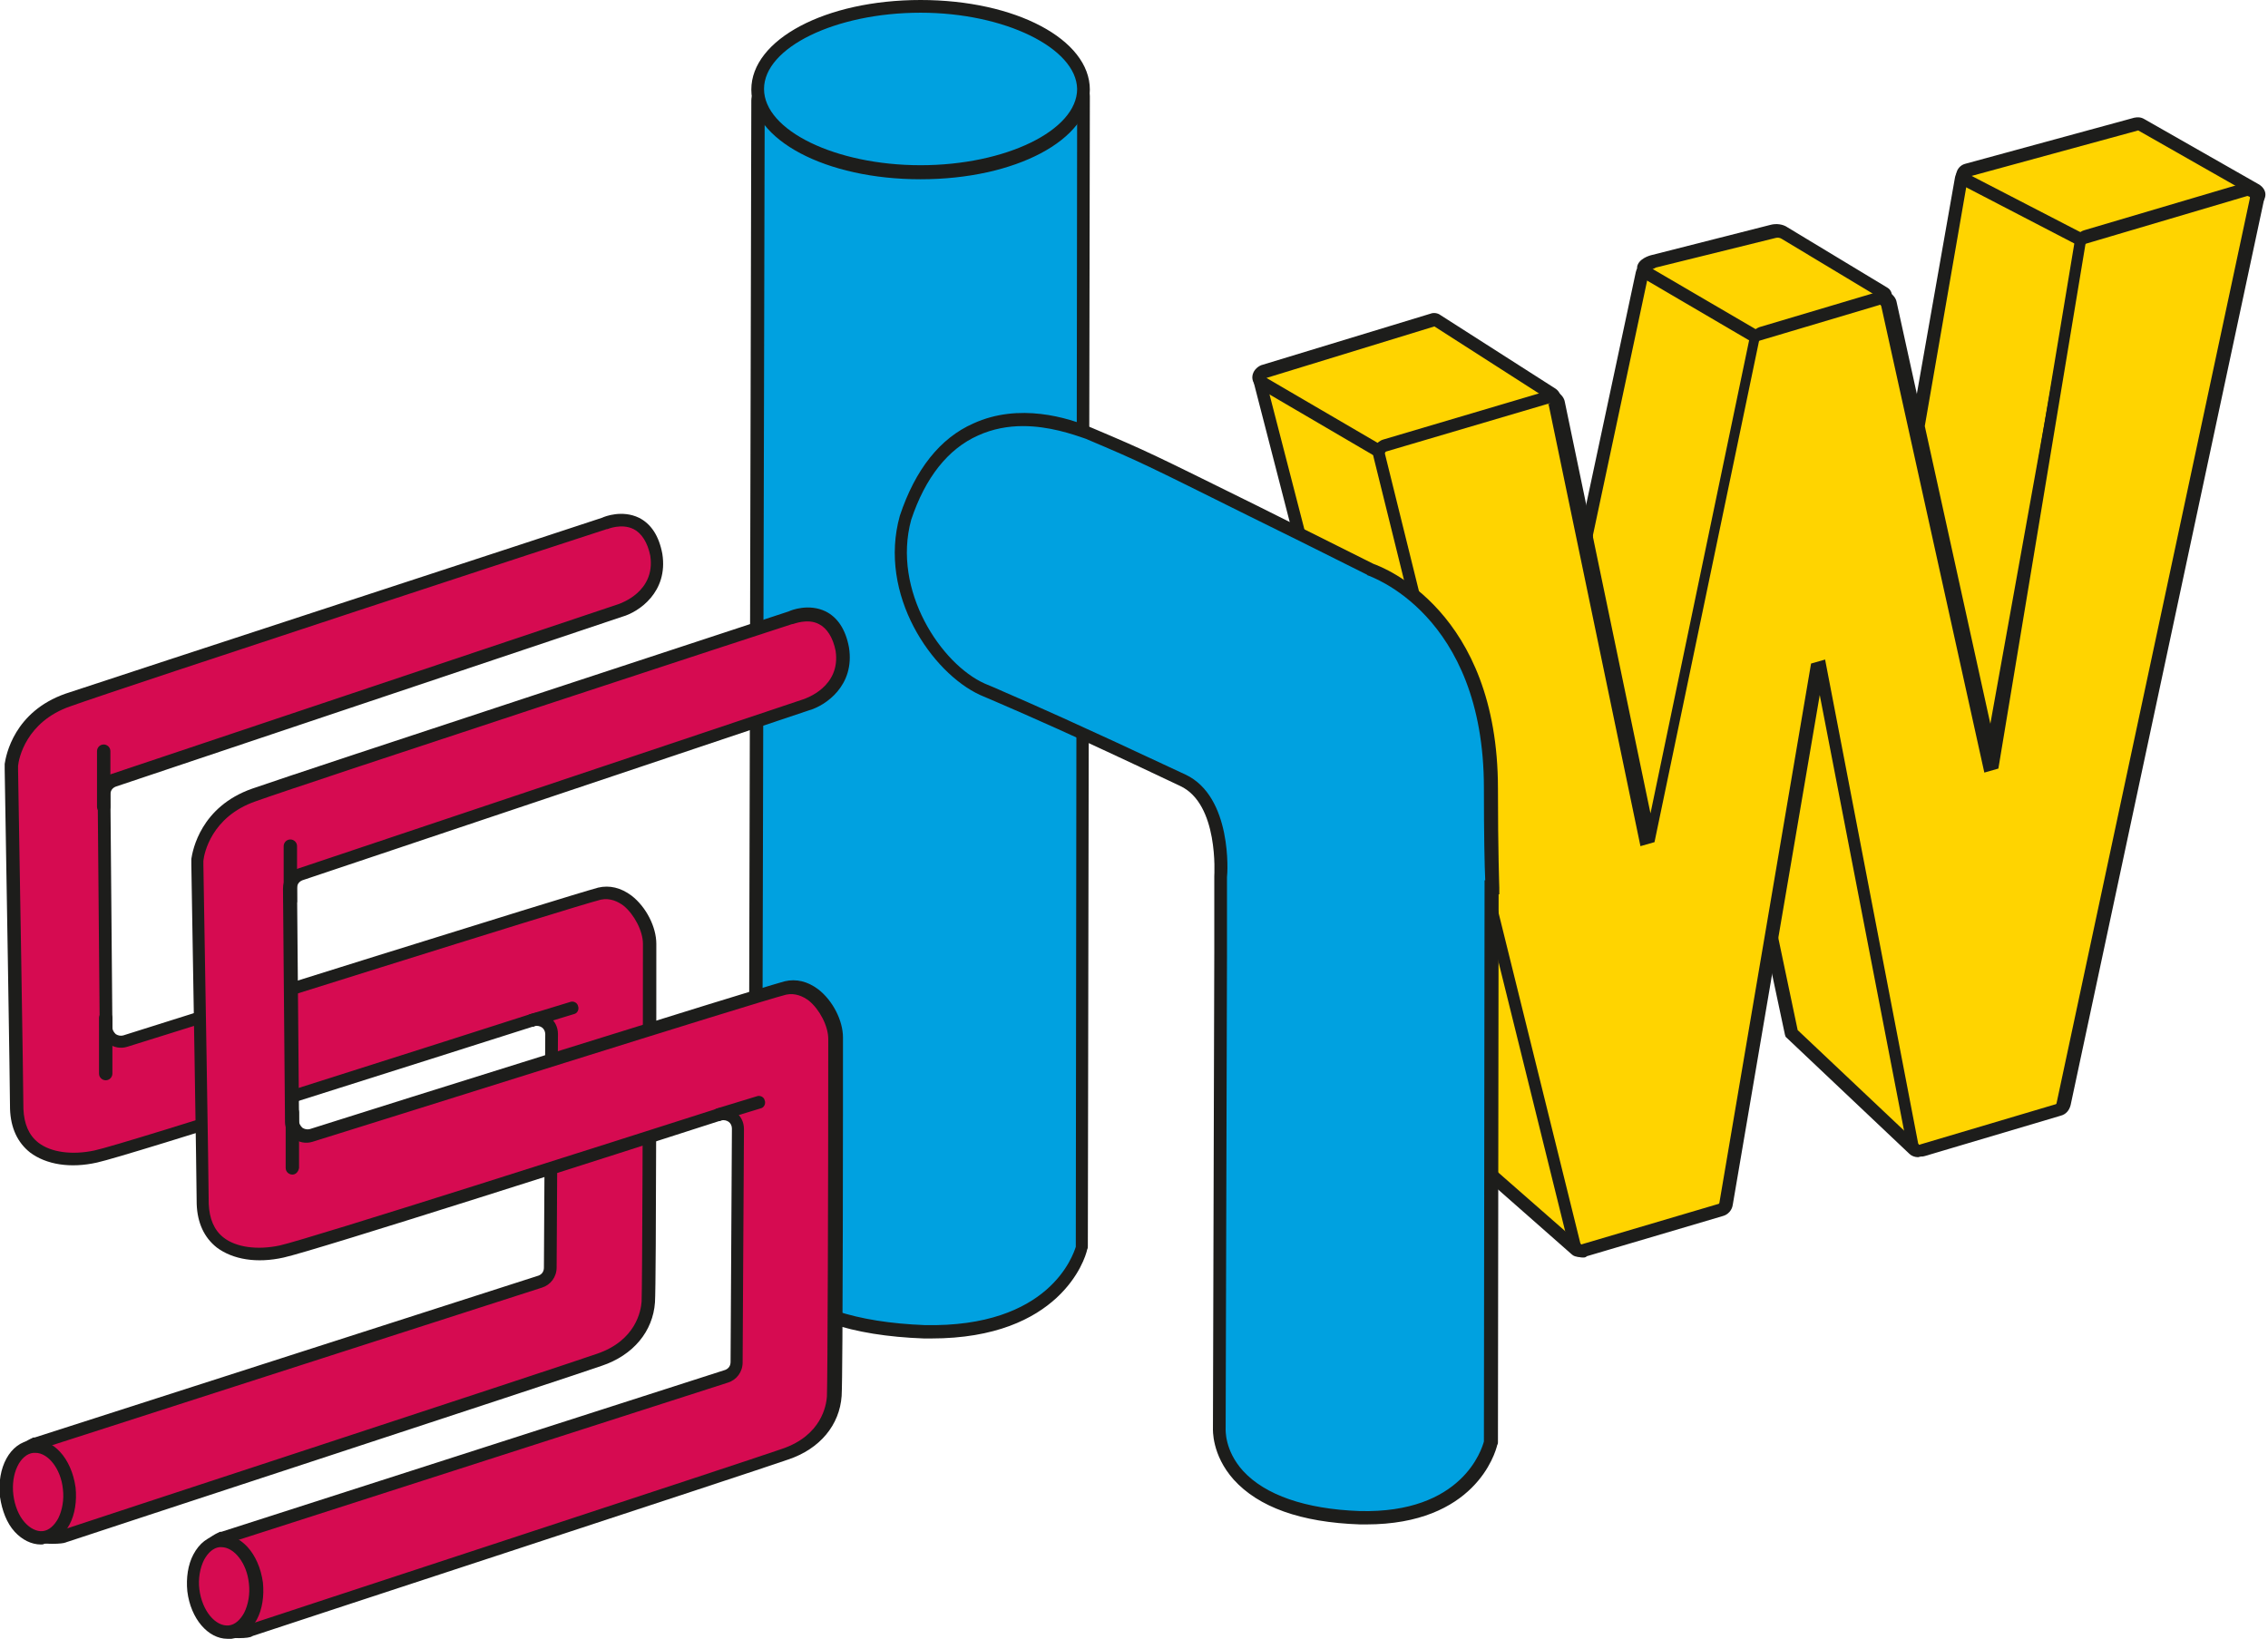
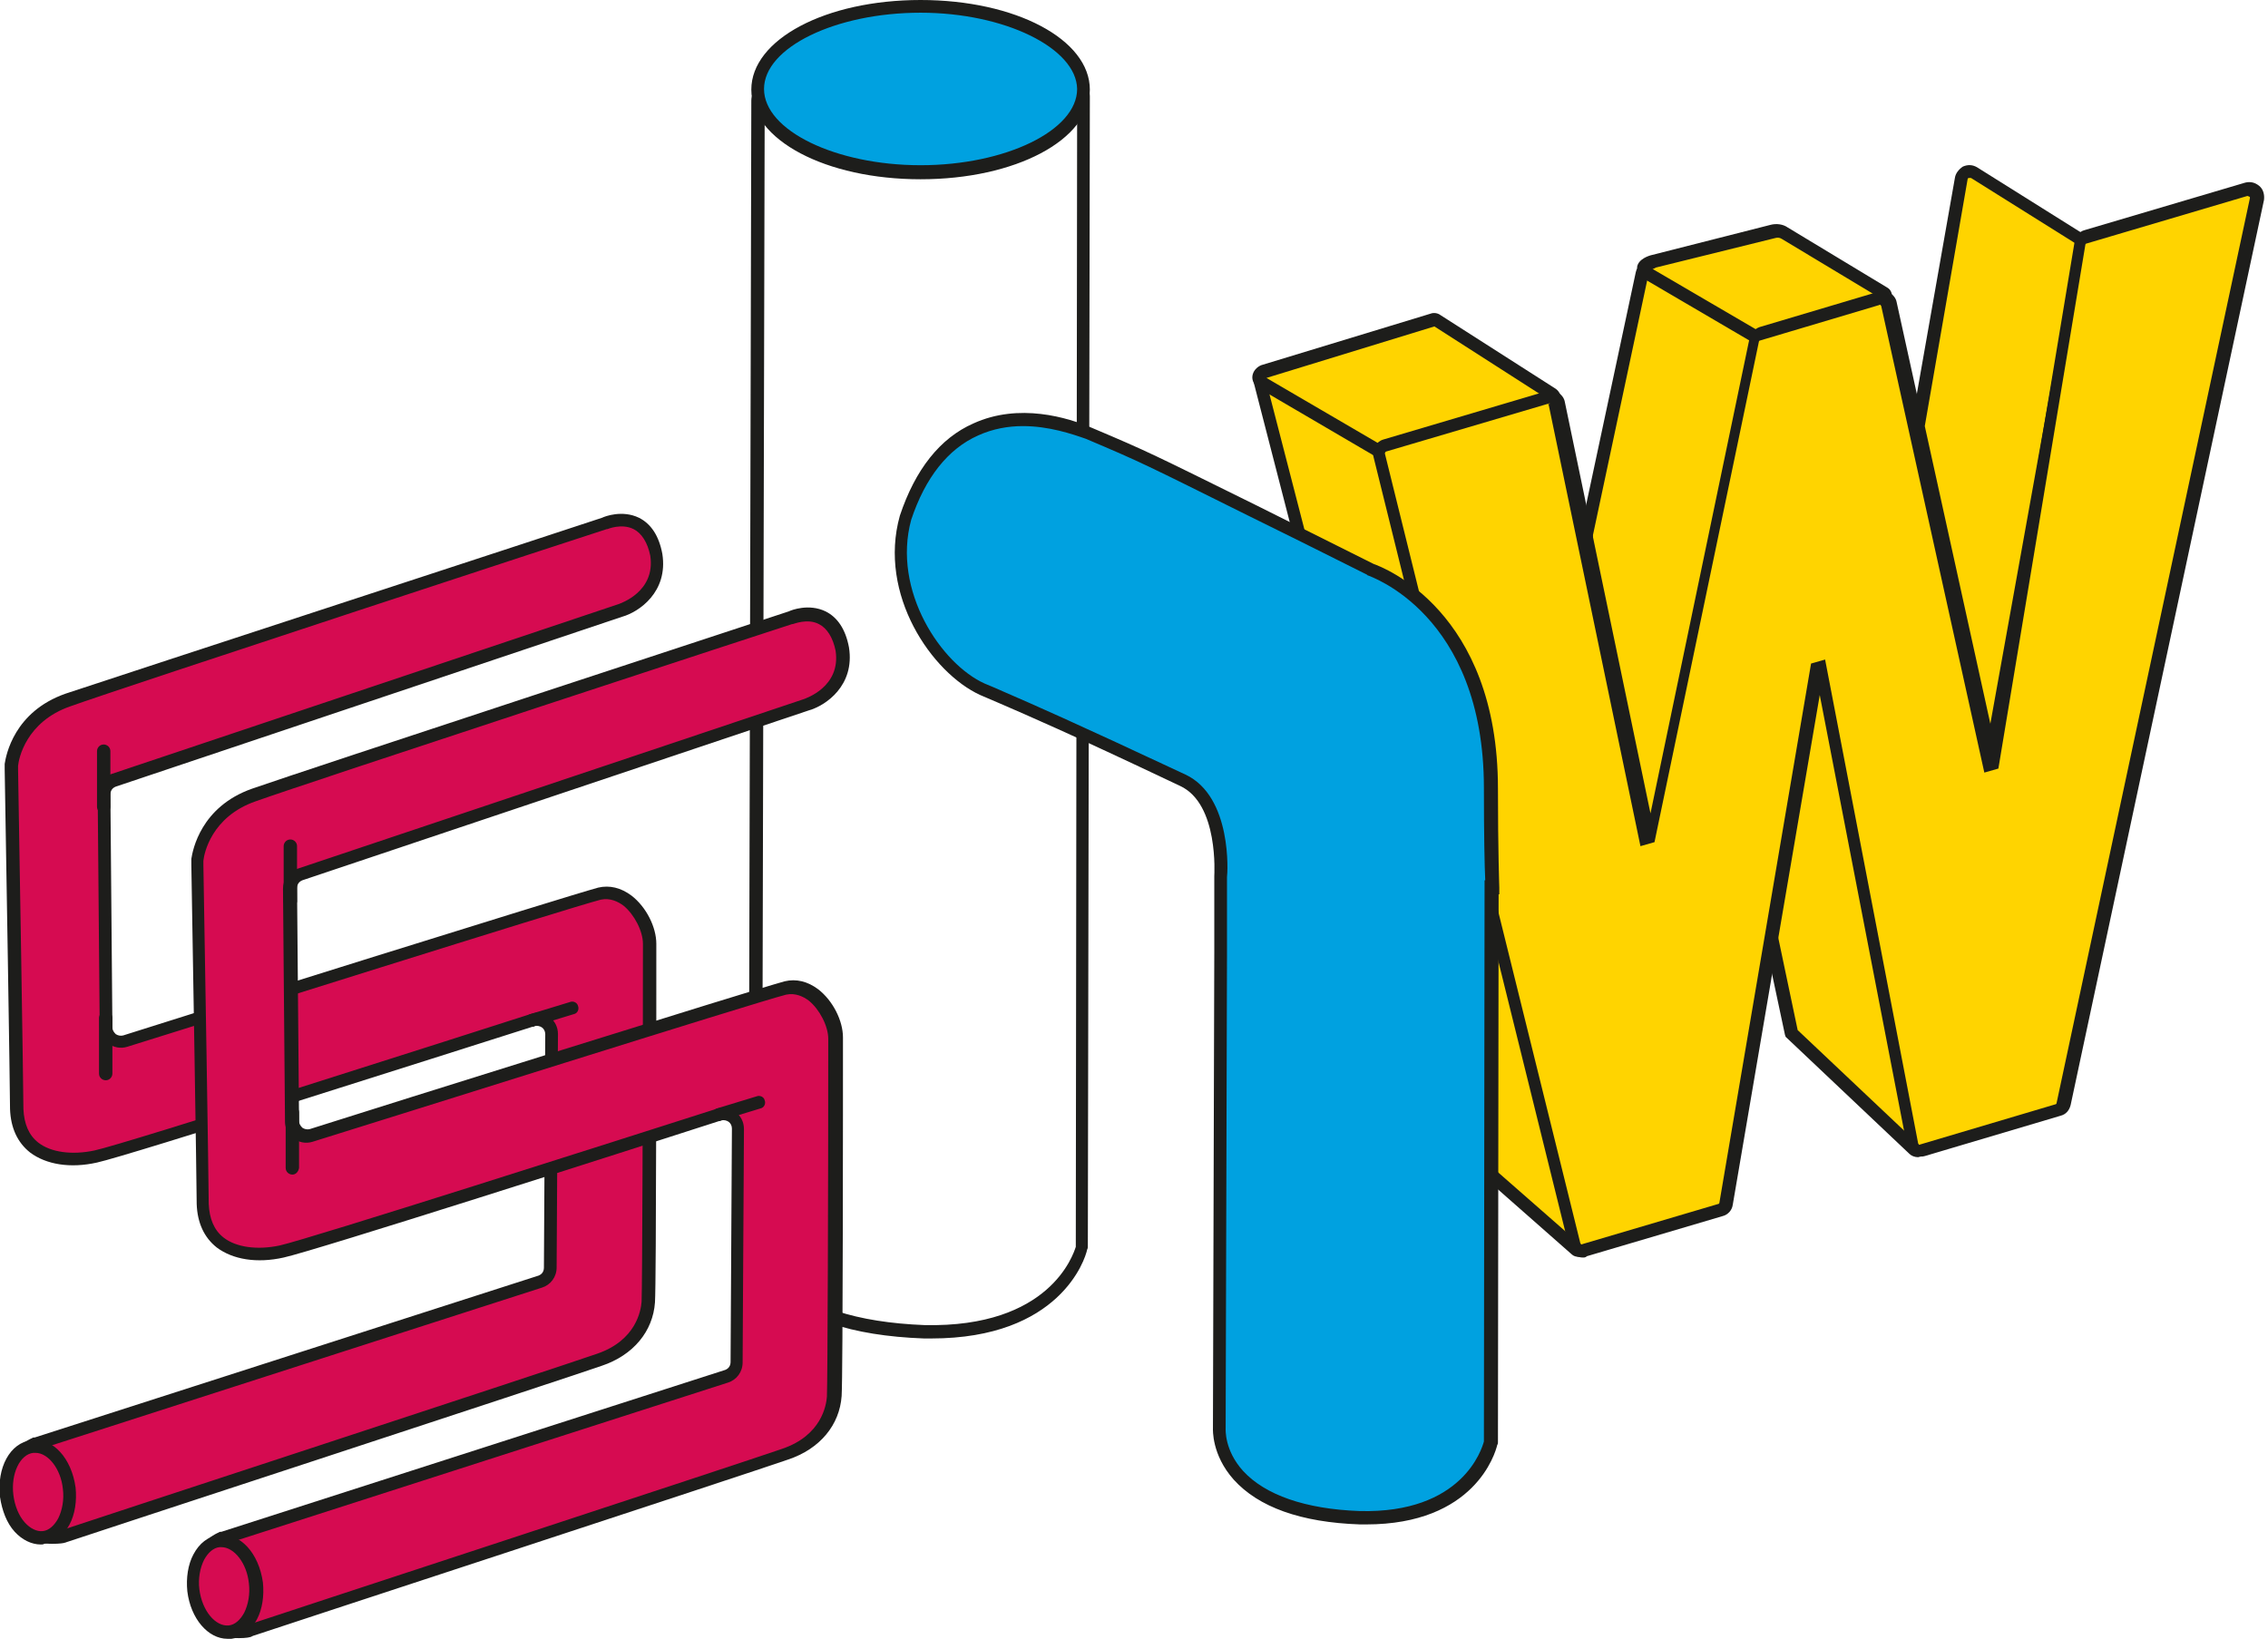
<svg xmlns="http://www.w3.org/2000/svg" version="1.1" id="Ebene_1" x="0px" y="0px" width="339px" height="245px" viewBox="0 0 339 245" style="enable-background:new 0 0 339 245;" xml:space="preserve">
  <style type="text/css">
	.st0{fill:#FFD400;}
	.st1{fill:#1D1D1B;}
	.st2{fill:#00A1E0;}
	.st3{fill:#D60B51;}
	.st4{fill:none;}
</style>
  <g>
    <g>
      <g>
        <path class="st0" d="M286,171.7l-18.2-17.3l-6.7-31.8l6.2-35.6l12.3,2.3l15.8,73.6l-8,8.7C287,172.1,286.4,172.1,286,171.7z" />
        <path class="st1" d="M286.7,173c-0.5,0-1-0.2-1.3-0.5L266.9,155l-0.1-0.3l-6.8-32v-0.2l6.4-36.5l13.9,2.6l16,74.7l-8.3,9.1     C287.7,172.7,287.2,172.9,286.7,173L286.7,173z M286.7,171l-0.7,0.7L286.7,171L286.7,171z M268.7,154l18,17l7.6-8.3l-15.5-72.5     l-10.7-2l-6,34.4L268.7,154z" />
      </g>
      <g>
        <path class="st0" d="M188.3,57l29.4,114c0,0.1,0.1,0.2,0.2,0.3l17.6,15.4c0.5,0.4,1.2,0,1.1-0.6L220.4,71.2     c0-0.2-0.1-0.3-0.2-0.4L204.9,57c-0.1-0.1-0.3-0.2-0.4-0.2L189,56.1C188.5,56.1,188.2,56.5,188.3,57z" />
        <path class="st1" d="M236,187.9c-0.4,0-0.8-0.1-1.1-0.4L217.3,172c-0.2-0.2-0.4-0.5-0.5-0.8l-29.4-114c-0.1-0.5,0-1,0.3-1.4     s0.8-0.6,1.4-0.6l15.5,0.7c0.4,0,0.7,0.2,1,0.4l15.3,13.8c0.3,0.3,0.5,0.6,0.5,1L237.6,186c0.1,0.7-0.2,1.3-0.8,1.7     C236.5,187.8,236.2,187.9,236,187.9z M218.6,170.6l17,14.9l-16.2-114l-15.1-13.6l-15-0.7L218.6,170.6z M218.6,170.7L218.6,170.7     L218.6,170.7z" />
      </g>
      <g>
        <path class="st0" d="M245.4,40.8l-8.3,38.9c0,0.1,0,0.2,0,0.3l0.6,17.6c0,0.1,0,0.1,0,0.2l7.2,35.1c0.2,0.9,1.3,1.2,1.9,0.5     l6.7-7c0.2-0.2,0.3-0.4,0.3-0.6L264.9,45c0.1-0.6-0.3-1.1-0.9-1.2L246.8,40C246.2,39.9,245.6,40.2,245.4,40.8z" />
        <path class="st1" d="M246,134.8c-0.2,0-0.4,0-0.6-0.1c-0.7-0.2-1.3-0.8-1.5-1.6L236.8,98c0-0.1,0-0.2,0-0.3l-0.6-17.6     c0-0.2,0-0.3,0-0.5l8.3-38.9c0.1-0.5,0.4-1,0.9-1.3s1-0.4,1.6-0.3l17.3,3.8c1,0.2,1.8,1.2,1.6,2.3L254.7,126     c-0.1,0.4-0.2,0.8-0.6,1.1l-6.7,7C247.1,134.5,246.5,134.8,246,134.8z M246.4,41l-8.3,39l0.6,17.6l7.2,35.2c0,0,0,0.1,0.1,0.1     s0.1,0,0.1,0l6.7-7L263.9,45c0-0.1,0-0.1-0.1-0.1l-17.3-3.8C246.5,40.9,246.5,40.9,246.4,41L246.4,41L246.4,41z" />
      </g>
      <g>
        <path class="st0" d="M293.2,26.8l-6.5,36.9l10.9,49.5l13.9-77.1l-16.3-10.2C294.3,25.4,293.4,25.9,293.2,26.8z" />
        <path class="st1" d="M297.7,118.1l-12-54.4v-0.2l6.5-36.9c0.1-0.7,0.6-1.3,1.2-1.7c0.7-0.3,1.4-0.3,2.1,0.1l16.9,10.6l-0.1,0.6     L297.7,118.1z M287.7,63.7l9.8,44.5l12.9-71.7l-15.8-9.9c-0.1,0-0.2,0-0.3,0c-0.1,0-0.2,0.1-0.2,0.2l0,0L287.7,63.7z" />
      </g>
      <g>
        <path class="st0" d="M261.9,50l-15.7-9.2c-1.2-0.8,0.4-1.5,1.2-1.7l17.7-4.5c0.6-0.2,1.2-0.1,1.8,0.3l14.9,9     c0.3,0.2,0.2,0.6-0.1,0.7L264,50.3C263.2,50.5,262.5,50.4,261.9,50z" />
        <path class="st1" d="M263.1,51.3c-0.6,0-1.2-0.2-1.8-0.5l-15.7-9.2c-0.9-0.7-0.9-1.4-0.9-1.7c0.2-1.2,1.8-1.7,2.3-1.8l17.7-4.5     c0.8-0.2,1.8-0.1,2.5,0.4l14.9,9c0.5,0.3,0.7,0.8,0.7,1.3c-0.1,0.5-0.4,1-0.9,1.1l-17.7,5.7C263.9,51.3,263.5,51.3,263.1,51.3z      M247,40.2l15.4,9c0.4,0.2,0.8,0.3,1.2,0.1l16.5-5.3l-13.8-8.3c-0.3-0.2-0.7-0.2-1-0.1L247.5,40C247.3,40.1,247.2,40.2,247,40.2z     " />
      </g>
      <g>
        <path class="st0" d="M206.7,67.8l-18.1-10.6c-0.7-0.4-0.5-1.4,0.2-1.6l25.3-7.7c0.2-0.1,0.5,0,0.7,0.1L232,59     c0.6,0.4,0.5,1.4-0.2,1.6l-24.5,7.3C207.1,67.9,206.9,67.9,206.7,67.8z" />
        <path class="st1" d="M207.1,68.9c-0.3,0-0.6-0.1-0.9-0.3L188.1,58c-0.6-0.4-1-1.1-0.9-1.8s0.6-1.3,1.3-1.6l25.3-7.7     c0.5-0.2,1.1-0.1,1.5,0.2l17.2,11c0.6,0.4,0.9,1.1,0.8,1.8c-0.1,0.7-0.6,1.3-1.3,1.5l-24.5,7.3C207.5,68.8,207.3,68.9,207.1,68.9     z M207.2,66.9L207.2,66.9L207.2,66.9L207.2,66.9z M189.3,56.5l17.8,10.4l24.3-7.2l-17-10.9L189.3,56.5z" />
      </g>
      <g>
-         <path class="st0" d="M311.9,36.2l-18.1-9.4c-0.7-0.3-0.5-1.2,0.2-1.4l25.3-6.9c0.2-0.1,0.5,0,0.7,0.1l17.2,9.8     c0.6,0.4,0.5,1.2-0.2,1.4l-24.5,6.5C312.3,36.4,312.1,36.4,311.9,36.2z" />
-         <path class="st1" d="M312.3,37.3c-0.3,0-0.6-0.1-0.9-0.2l0,0l-18.1-9.4c-0.7-0.3-1-1-0.9-1.7s0.6-1.3,1.3-1.5l25.3-6.9     c0.5-0.1,1-0.1,1.5,0.2l17.2,9.8c0.6,0.4,1,1,0.9,1.7s-0.6,1.3-1.3,1.5l-24.5,6.5C312.6,37.3,312.5,37.3,312.3,37.3z M294.7,26.3     l17.6,9.1l24-6.4l-16.7-9.5L294.7,26.3z" />
-       </g>
+         </g>
      <g>
        <g>
          <path class="st0" d="M307.6,165.9l-20.2,6c-0.7,0.2-1.4-0.2-1.6-0.9l-13.7-71.2l-0.5,0.1L258,180c-0.1,0.5-0.4,0.8-0.9,1      l-20.3,6c-0.7,0.2-1.4-0.2-1.5-0.9l-29.2-118c-0.2-0.6,0.2-1.3,0.8-1.5l24.3-7.2c0.7-0.2,1.4,0.2,1.6,0.9l13.5,64.9l0.5-0.1      l15.4-74.2c0.1-0.4,0.4-0.8,0.9-0.9l17.8-5.3c0.7-0.2,1.4,0.2,1.6,0.9l15.1,68.7l0.5-0.1L311,36.4c0.1-0.5,0.4-0.8,0.9-1l24-7.1      c0.9-0.3,1.7,0.5,1.6,1.4l-29,135.3C308.4,165.4,308,165.8,307.6,165.9z" />
          <path class="st1" d="M236.6,188c-0.4,0-0.8-0.1-1.1-0.3c-0.5-0.3-0.9-0.8-1-1.4l-29.2-118c-0.3-1.1,0.4-2.3,1.5-2.6l24.3-7.2      c0.6-0.2,1.2-0.1,1.8,0.2c0.5,0.3,0.9,0.8,1,1.4l12.8,61.5l14.8-71c0.2-0.8,0.7-1.4,1.5-1.7l17.8-5.3c0.6-0.2,1.2-0.1,1.7,0.2      s0.9,0.8,1,1.4l14.3,65l12.3-74.1c0.1-0.8,0.7-1.5,1.5-1.7l24-7.1c0.8-0.2,1.5,0,2.1,0.5s0.8,1.3,0.7,2.1l-28.9,135.3      c-0.2,0.8-0.7,1.4-1.5,1.6l0,0l-20.2,6c-0.6,0.2-1.2,0.1-1.8-0.2c-0.5-0.3-0.9-0.9-1-1.5l-13-67.2l-13,76.2      c-0.1,0.8-0.7,1.5-1.5,1.7l-20.3,6C237,188,236.8,188,236.6,188z M231.6,60.3C231.6,60.3,231.6,60.4,231.6,60.3l-24.4,7.2      c-0.1,0-0.2,0.2-0.2,0.3l29.2,118c0,0.1,0.1,0.1,0.1,0.2c0,0,0.1,0.1,0.2,0l20.3-6c0.1,0,0.2-0.1,0.2-0.2l13.7-80.6l2.1-0.6      l13.9,72.3c0,0.1,0.1,0.1,0.1,0.2c0,0,0.1,0.1,0.2,0l20.2-6c0.1,0,0.2-0.1,0.2-0.2l28.9-135.3c0-0.1,0-0.2-0.1-0.2      s-0.1-0.1-0.3-0.1l-24,7.1c-0.1,0-0.2,0.1-0.2,0.2l-13,78.3l-2.1,0.6l-15.4-69.7c0-0.1-0.1-0.1-0.1-0.2c0,0-0.1-0.1-0.2,0      l-17.8,5.3c-0.1,0-0.2,0.1-0.2,0.2l-15.6,74.8l-2.1,0.6l-13.7-65.9c0-0.1-0.1-0.1-0.1-0.2C231.7,60.4,231.7,60.3,231.6,60.3z" />
        </g>
      </g>
    </g>
    <g>
      <g>
        <g>
-           <path class="st2" d="M114.5,14.4c-0.5-0.5-1.2-0.1-1.2,0.6l-0.4,169.3c0,0-1.1,13.9,25.2,14.9c19.5,0.4,23.2-11.1,23.5-12.4      c0-0.1,0-0.1,0-0.2L162,14.5c0-0.7-0.8,1-1.2,1.4c-2.4,2.1-9.1,6.2-23.5,5.7C122.8,21.3,116.8,16.9,114.5,14.4z" />
          <path class="st1" d="M139.2,200.1c-0.4,0-0.7,0-1.1,0c-10.9-0.4-18.6-3-22.9-7.8c-3.6-4-3.3-8-3.3-8.1L112.3,15      c0-0.8,0.4-1.4,1.1-1.7c0.6-0.2,1.3-0.1,1.8,0.4c2.2,2.4,8,6.6,22.1,6.9c14.3,0.5,20.7-3.6,22.8-5.5c0.1-0.1,0.3-0.5,0.5-0.7      c0.4-0.6,0.8-1.3,1.6-1.1c0.4,0.1,0.7,0.4,0.7,1.1l-0.3,171.9c0,0.2,0,0.3-0.1,0.5C162.2,188.3,158.4,200.1,139.2,200.1z       M114.3,15.5l-0.4,168.7c0,0.2-0.2,3.5,2.8,6.8c3.9,4.3,11.3,6.7,21.5,7.1c18.7,0.4,22.2-10.5,22.6-11.7L161,17      c-3,2.5-10,6.1-23.7,5.6C123.3,22.3,117,18.2,114.3,15.5z M113.8,15L113.8,15L113.8,15L113.8,15z" />
        </g>
        <g>
          <ellipse class="st2" cx="137.6" cy="13.4" rx="24.4" ry="12.4" />
          <path class="st1" d="M137.6,26.8c-14.2,0-25.3-5.9-25.3-13.4S123.4,0,137.6,0s25.3,5.9,25.3,13.4S151.8,26.8,137.6,26.8z       M137.6,1.9c-12.7,0-23.4,5.2-23.4,11.4s10.7,11.4,23.4,11.4S161,19.5,161,13.3C160.9,7.2,150.2,1.9,137.6,1.9z" />
        </g>
      </g>
      <g>
        <path class="st2" d="M223.2,132.7c0,0-0.2-5.5-0.2-14.8c0-27.1-18-32.7-18-32.7c-33.5-16.6-31.1-15.6-42-20.3     c-9.1-3.9-22-4.2-27.6,12.5c-3.1,11,4.3,22.4,11.5,25.7c5.7,2.5,9.1,3.8,30,13.6c6.5,3.1,5.7,14.4,5.7,14.4v11.5l-0.2,71     c0,0-0.9,12.5,21,13.3c16.2,0.4,19.3-10,19.6-11.1c0-0.1,0-0.1,0-0.2L223.2,132.7L223.2,132.7z" />
        <path class="st1" d="M204.2,227.9c-0.3,0-0.6,0-0.9,0c-8.9-0.3-15.2-2.6-18.9-6.7c-3.3-3.7-3.1-7.5-3.1-7.7l0.2-71V131     c0-0.2,0.7-10.8-5.1-13.5c-17.3-8.2-22.5-10.4-27.1-12.4c-0.9-0.4-1.9-0.8-2.8-1.2c-7.2-3.3-15.3-15-12-26.8     c2.3-6.9,6-11.6,11-13.8c6.8-3.1,14.1-0.9,17.8,0.7c8.5,3.6,8.8,3.8,24.6,11.6c4.4,2.2,10,5,17.4,8.7c1.4,0.5,18.6,7,18.6,33.6     c0,9.2,0.2,14.7,0.2,14.8v1H224l-0.1,81.9c0,0.1,0,0.3-0.1,0.4C223.5,217.3,220.4,227.9,204.2,227.9z M152.9,63.7     c-2.2,0-4.5,0.4-6.7,1.4c-4.5,2-7.9,6.3-10,12.6c-2.9,10.6,4.5,21.6,11,24.5c1,0.4,1.9,0.8,2.8,1.2c4.6,2,9.9,4.3,27.2,12.4     c7,3.3,6.3,14.8,6.2,15.3v11.4l-0.2,71c0,0.2-0.2,3.3,2.6,6.4c3.3,3.6,9.3,5.7,17.4,6c15.4,0.4,18.3-9.3,18.6-10.4l0.1-83.9h0.1     c-0.1-2-0.2-6.9-0.2-13.8c0-26.1-17.2-31.7-17.4-31.8l-0.1-0.1c-7.4-3.7-13-6.5-17.5-8.7c-15.7-7.8-16-8-24.5-11.6     C160.3,64.9,156.8,63.7,152.9,63.7z" />
      </g>
    </g>
    <g>
      <g>
        <path class="st3" d="M90.4,78.3c0,0-72.3,23.7-80.2,26.5c-7.2,2.5-8.3,8.6-8.5,9.7c0,0.1,0,0.2,0,0.3c0,2.9,0.8,48,0.8,51     c0.2,6.9,6.5,8.3,11.9,7.1c4.6-1,53-16.5,65.3-20.4c1.4-0.5,2.8,0.6,2.8,2.1l-0.2,34.9c0,0.9-0.6,1.8-1.5,2.1L5.5,215.8     c-0.1,0-0.2,0.1-0.3,0.1c-0.9,0.4-5.2,2.8-3.8,8.8c1.5,6.2,7.4,5.2,8.2,5c0.1,0,0.1,0,0.2-0.1c2.7-0.9,74.7-24.5,79.8-26.3     c5.1-1.8,7.1-5.5,7.3-8.7c0.2-3.2,0.2-50,0.2-53.6s-3.6-8.5-7.5-7.5c-4.7,1.2-58,18-70.9,22c-1.4,0.4-2.8-0.6-2.8-2.1l-0.3-34.8     c0-0.9,0.6-1.8,1.5-2.1l75.8-25.4c0,0,6.3-2,5.3-8.3C96.5,75.5,90.4,78.3,90.4,78.3z" />
        <path class="st1" d="M7.8,230.8c-2.4,0-6.1-0.9-7.3-5.9c-1.6-6.8,3.3-9.5,4.3-9.9c0.1-0.1,0.2-0.1,0.4-0.1l75.3-24.2     c0.5-0.2,0.8-0.6,0.8-1.2l0.2-34.9c0-0.4-0.2-0.8-0.5-1s-0.7-0.3-1.1-0.2c-14.2,4.5-60.8,19.4-65.4,20.4c-4,0.9-7.6,0.3-10-1.5     c-1.9-1.5-2.9-3.7-3-6.5c0-2.8-0.6-39.6-0.8-50.8v-0.3c0-0.2,0-0.3,0-0.5c0.2-1.3,1.4-7.8,9.1-10.5C17.6,101.1,88,78.1,90,77.4     c0.4-0.2,3-1.2,5.5,0c1.8,0.9,3,2.7,3.5,5.4c0.9,5.7-3.5,8.7-6,9.4l-75.7,25.4c-0.5,0.2-0.8,0.6-0.8,1.2l0.3,34.8     c0,0.4,0.2,0.7,0.5,1c0.3,0.2,0.7,0.3,1.1,0.2c11-3.5,66.2-20.8,71-22.1c1.7-0.4,3.4,0,5,1.2c2.2,1.7,3.7,4.7,3.7,7.2     c0,8.4,0,50.6-0.2,53.6c-0.3,4.3-3.2,7.9-8,9.5c-5.1,1.8-79,26-79.8,26.3c-0.1,0-0.2,0.1-0.3,0.1C9.6,230.7,8.9,230.8,7.8,230.8z      M80.3,151.4c0.7,0,1.3,0.2,1.8,0.6c0.8,0.6,1.3,1.5,1.3,2.6l-0.2,34.9c0,1.4-0.9,2.6-2.2,3L5.8,216.7c0,0-0.1,0-0.1,0.1     c-1.1,0.5-4.5,2.5-3.3,7.7c1.2,5.3,6.1,4.5,7,4.2c0.8-0.3,74.7-24.5,79.8-26.3c5.9-2,6.6-6.5,6.7-7.8c0.1-2.3,0.2-30.3,0.2-53.5     c0-1.9-1.3-4.4-2.9-5.7c-0.8-0.6-2-1.2-3.4-0.9c-4.7,1.2-59.8,18.6-70.8,22c-1,0.3-2,0.1-2.8-0.5c-0.8-0.6-1.3-1.5-1.3-2.5     l-0.3-34.8c0-1.4,0.8-2.6,2.1-3l75.8-25.4c0.2-0.1,5.5-1.8,4.7-7.2c-0.4-2-1.3-3.4-2.5-4c-1.8-0.9-3.9,0-3.9,0h-0.1     c-0.7,0.2-72.4,23.7-80.2,26.5c-6.6,2.3-7.7,7.8-7.8,8.9c0,0.1,0,0.1,0,0.2v0.3c0.2,11.2,0.8,48,0.8,50.8c0.1,2.2,0.8,3.9,2.2,5     c1.9,1.5,5.1,1.9,8.4,1.2c4.7-1,55.2-17.2,65.2-20.4C79.6,151.5,80,151.4,80.3,151.4z" />
      </g>
      <g>
        <line class="st4" x1="15.5" y1="120.7" x2="15.5" y2="112.4" />
        <path class="st1" d="M15.5,121.6c-0.5,0-1-0.4-1-1v-8.3c0-0.5,0.4-1,1-1c0.5,0,1,0.4,1,1v8.3C16.5,121.2,16,121.6,15.5,121.6z" />
      </g>
      <g>
        <line class="st4" x1="15.8" y1="160.5" x2="15.8" y2="152.2" />
        <path class="st1" d="M15.8,161.5c-0.5,0-1-0.4-1-1v-8.3c0-0.5,0.4-1,1-1c0.5,0,1,0.4,1,1v8.3C16.8,161,16.4,161.5,15.8,161.5z" />
      </g>
      <g>
        <line class="st4" x1="79.6" y1="152.5" x2="85.5" y2="150.7" />
        <path class="st1" d="M79.6,153.5c-0.4,0-0.8-0.3-0.9-0.7c-0.2-0.5,0.1-1.1,0.6-1.2l5.9-1.8c0.5-0.2,1.1,0.1,1.2,0.6     c0.2,0.5-0.1,1.1-0.6,1.2l-5.9,1.8C79.8,153.5,79.7,153.5,79.6,153.5z" />
      </g>
      <g>
        <ellipse transform="matrix(0.993 -0.12 0.12 0.993 -26.775 2.303)" class="st3" cx="5.7" cy="223.1" rx="4.7" ry="6.9" />
        <path class="st1" d="M6.1,230.9c-1.4,0-2.8-0.7-3.9-1.9c-1.2-1.3-1.9-3.2-2.2-5.2c-0.5-4.4,1.5-8.1,4.7-8.5s6,2.7,6.6,7.1l0,0     c0.2,2-0.1,4-0.9,5.5c-0.9,1.7-2.2,2.7-3.8,2.9C6.5,230.9,6.3,230.9,6.1,230.9z M5.3,217.2c-0.1,0-0.2,0-0.3,0     c-2,0.2-3.4,3.1-3,6.3c0.2,1.6,0.8,3.1,1.7,4.1c0.8,0.9,1.8,1.4,2.7,1.3c0.9-0.1,1.7-0.8,2.3-1.9c0.6-1.2,0.9-2.8,0.7-4.4l0,0     C9.1,219.6,7.2,217.2,5.3,217.2z" />
      </g>
    </g>
    <g>
      <g>
        <path class="st3" d="M118.2,92.4c0,0-72.3,23.7-80.2,26.5c-7.2,2.5-8.3,8.6-8.5,9.7c0,0.1,0,0.2,0,0.3c0,2.9,0.8,48,0.8,51     c0.2,6.9,6.5,8.3,11.9,7.1c4.6-1,53-16.5,65.3-20.4c1.4-0.5,2.8,0.6,2.8,2.1l-0.2,34.9c0,0.9-0.6,1.8-1.5,2.1l-75.3,24.2     c-0.1,0-0.2,0.1-0.3,0.1c-0.9,0.4-5.2,2.8-3.8,8.8c1.5,6.2,7.4,5.2,8.2,5c0.1,0,0.1,0,0.2-0.1c2.7-0.9,74.7-24.5,79.8-26.3     c5.1-1.8,7.1-5.5,7.3-8.7c0.2-3.2,0.2-50,0.2-53.6s-3.6-8.5-7.5-7.5c-4.7,1.2-58,18-70.9,22c-1.4,0.4-2.8-0.6-2.8-2.1l-0.3-34.8     c0-0.9,0.6-1.8,1.5-2.1l75.8-25.4c0,0,6.3-2,5.3-8.3C124.3,89.6,118.2,92.4,118.2,92.4z" />
        <path class="st1" d="M35.7,244.9c-2.4,0-6.1-0.9-7.3-5.9c-1.6-6.8,3.3-9.5,4.3-9.9c0.1-0.1,0.2-0.1,0.4-0.1l75.3-24.2     c0.5-0.2,0.8-0.6,0.8-1.2l0.2-34.9c0-0.4-0.2-0.8-0.5-1s-0.7-0.3-1.1-0.2C93.6,172.1,47,187,42.4,188c-4,0.9-7.6,0.3-10-1.5     c-1.9-1.5-2.9-3.7-3-6.5c0-2.8-0.6-39.5-0.8-50.7v-0.4c0-0.2,0-0.3,0-0.5c0.2-1.3,1.4-7.8,9.1-10.5s78.1-25.8,80.2-26.5     c0.4-0.2,3-1.2,5.5,0c1.8,0.9,3,2.7,3.5,5.4c0.9,5.7-3.5,8.7-6,9.4l-75.7,25.4c-0.5,0.2-0.8,0.6-0.8,1.2l0.3,34.8     c0,0.4,0.2,0.7,0.5,1c0.3,0.2,0.7,0.3,1.1,0.2c11-3.5,66.2-20.8,71-22.1c1.7-0.4,3.4,0,5,1.2c2.2,1.7,3.7,4.7,3.7,7.2     c0,8.4,0,50.6-0.2,53.6c-0.3,4.3-3.2,7.9-8,9.5c-5.1,1.8-79,26-79.8,26.3c-0.1,0-0.2,0.1-0.3,0.1     C37.5,244.8,36.7,244.9,35.7,244.9z M108.1,165.6c0.7,0,1.3,0.2,1.8,0.6c0.8,0.6,1.3,1.5,1.3,2.6l-0.2,34.9c0,1.4-0.9,2.6-2.2,3     l-75.3,24.2c0,0-0.1,0-0.1,0.1c-1.1,0.5-4.5,2.5-3.3,7.7c1.2,5.3,6.1,4.5,7,4.2c0.8-0.3,74.7-24.5,79.8-26.3     c5.9-2,6.6-6.5,6.7-7.8c0.1-2.3,0.2-30.3,0.2-53.5c0-1.9-1.3-4.4-2.9-5.7c-0.8-0.6-2-1.2-3.4-0.9c-4.7,1.2-59.8,18.6-70.8,22     c-1,0.3-2,0.1-2.8-0.5s-1.3-1.5-1.3-2.5l-0.3-34.8c0-1.4,0.8-2.6,2.1-3l75.8-25.4c0.2-0.1,5.5-1.8,4.7-7.2c-0.4-2-1.3-3.4-2.5-4     c-1.7-0.9-3.8,0-3.9,0h-0.1c-0.7,0.2-72.4,23.7-80.2,26.5c-6.6,2.3-7.7,7.8-7.8,8.9c0,0.1,0,0.1,0,0.2v0.4     c0.2,11.2,0.8,47.9,0.8,50.7c0.1,2.2,0.8,3.9,2.2,5c1.9,1.5,5.1,1.9,8.4,1.2c4.5-1,51.1-15.9,65.2-20.4     C107.5,165.6,107.8,165.6,108.1,165.6z" />
      </g>
      <g>
        <line class="st4" x1="43.4" y1="134.8" x2="43.4" y2="126.5" />
        <path class="st1" d="M43.4,135.8c-0.5,0-1-0.4-1-1v-8.3c0-0.5,0.4-1,1-1c0.5,0,1,0.4,1,1v8.3C44.3,135.3,43.9,135.8,43.4,135.8z" />
      </g>
      <g>
-         <line class="st4" x1="43.7" y1="174.6" x2="43.7" y2="166.4" />
        <path class="st1" d="M43.7,175.6c-0.5,0-1-0.4-1-1v-8.3c0-0.5,0.4-1,1-1c0.5,0,1,0.4,1,1v8.3C44.6,175.2,44.2,175.6,43.7,175.6z" />
      </g>
      <g>
        <line class="st4" x1="107.5" y1="166.6" x2="113.3" y2="164.9" />
        <path class="st1" d="M107.5,167.6c-0.4,0-0.8-0.3-0.9-0.7c-0.2-0.5,0.1-1.1,0.6-1.2l5.9-1.8c0.5-0.2,1.1,0.1,1.2,0.6     c0.2,0.5-0.1,1.1-0.6,1.2l-5.9,1.8C107.6,167.6,107.6,167.6,107.5,167.6z" />
      </g>
      <g>
        <ellipse transform="matrix(0.993 -0.12 0.12 0.993 -28.267 5.759)" class="st3" cx="33.6" cy="237.2" rx="4.7" ry="6.9" />
        <path class="st1" d="M34,245c-2.9,0-5.5-3-6-7.1c-0.2-2,0.1-4,0.9-5.5c0.9-1.7,2.2-2.7,3.8-2.9c3.2-0.4,6,2.7,6.6,7.1l0,0     c0.2,2-0.1,4-0.9,5.5c-0.9,1.7-2.2,2.7-3.8,2.9C34.3,245,34.2,245,34,245z M33.1,231.3c-0.1,0-0.2,0-0.3,0     c-0.9,0.1-1.7,0.8-2.3,1.9c-0.6,1.2-0.9,2.8-0.7,4.4c0.4,3.2,2.4,5.6,4.4,5.4c0.9-0.1,1.7-0.8,2.3-1.9c0.6-1.2,0.9-2.8,0.7-4.4     l0,0C36.9,233.7,35,231.3,33.1,231.3z" />
      </g>
    </g>
  </g>
</svg>